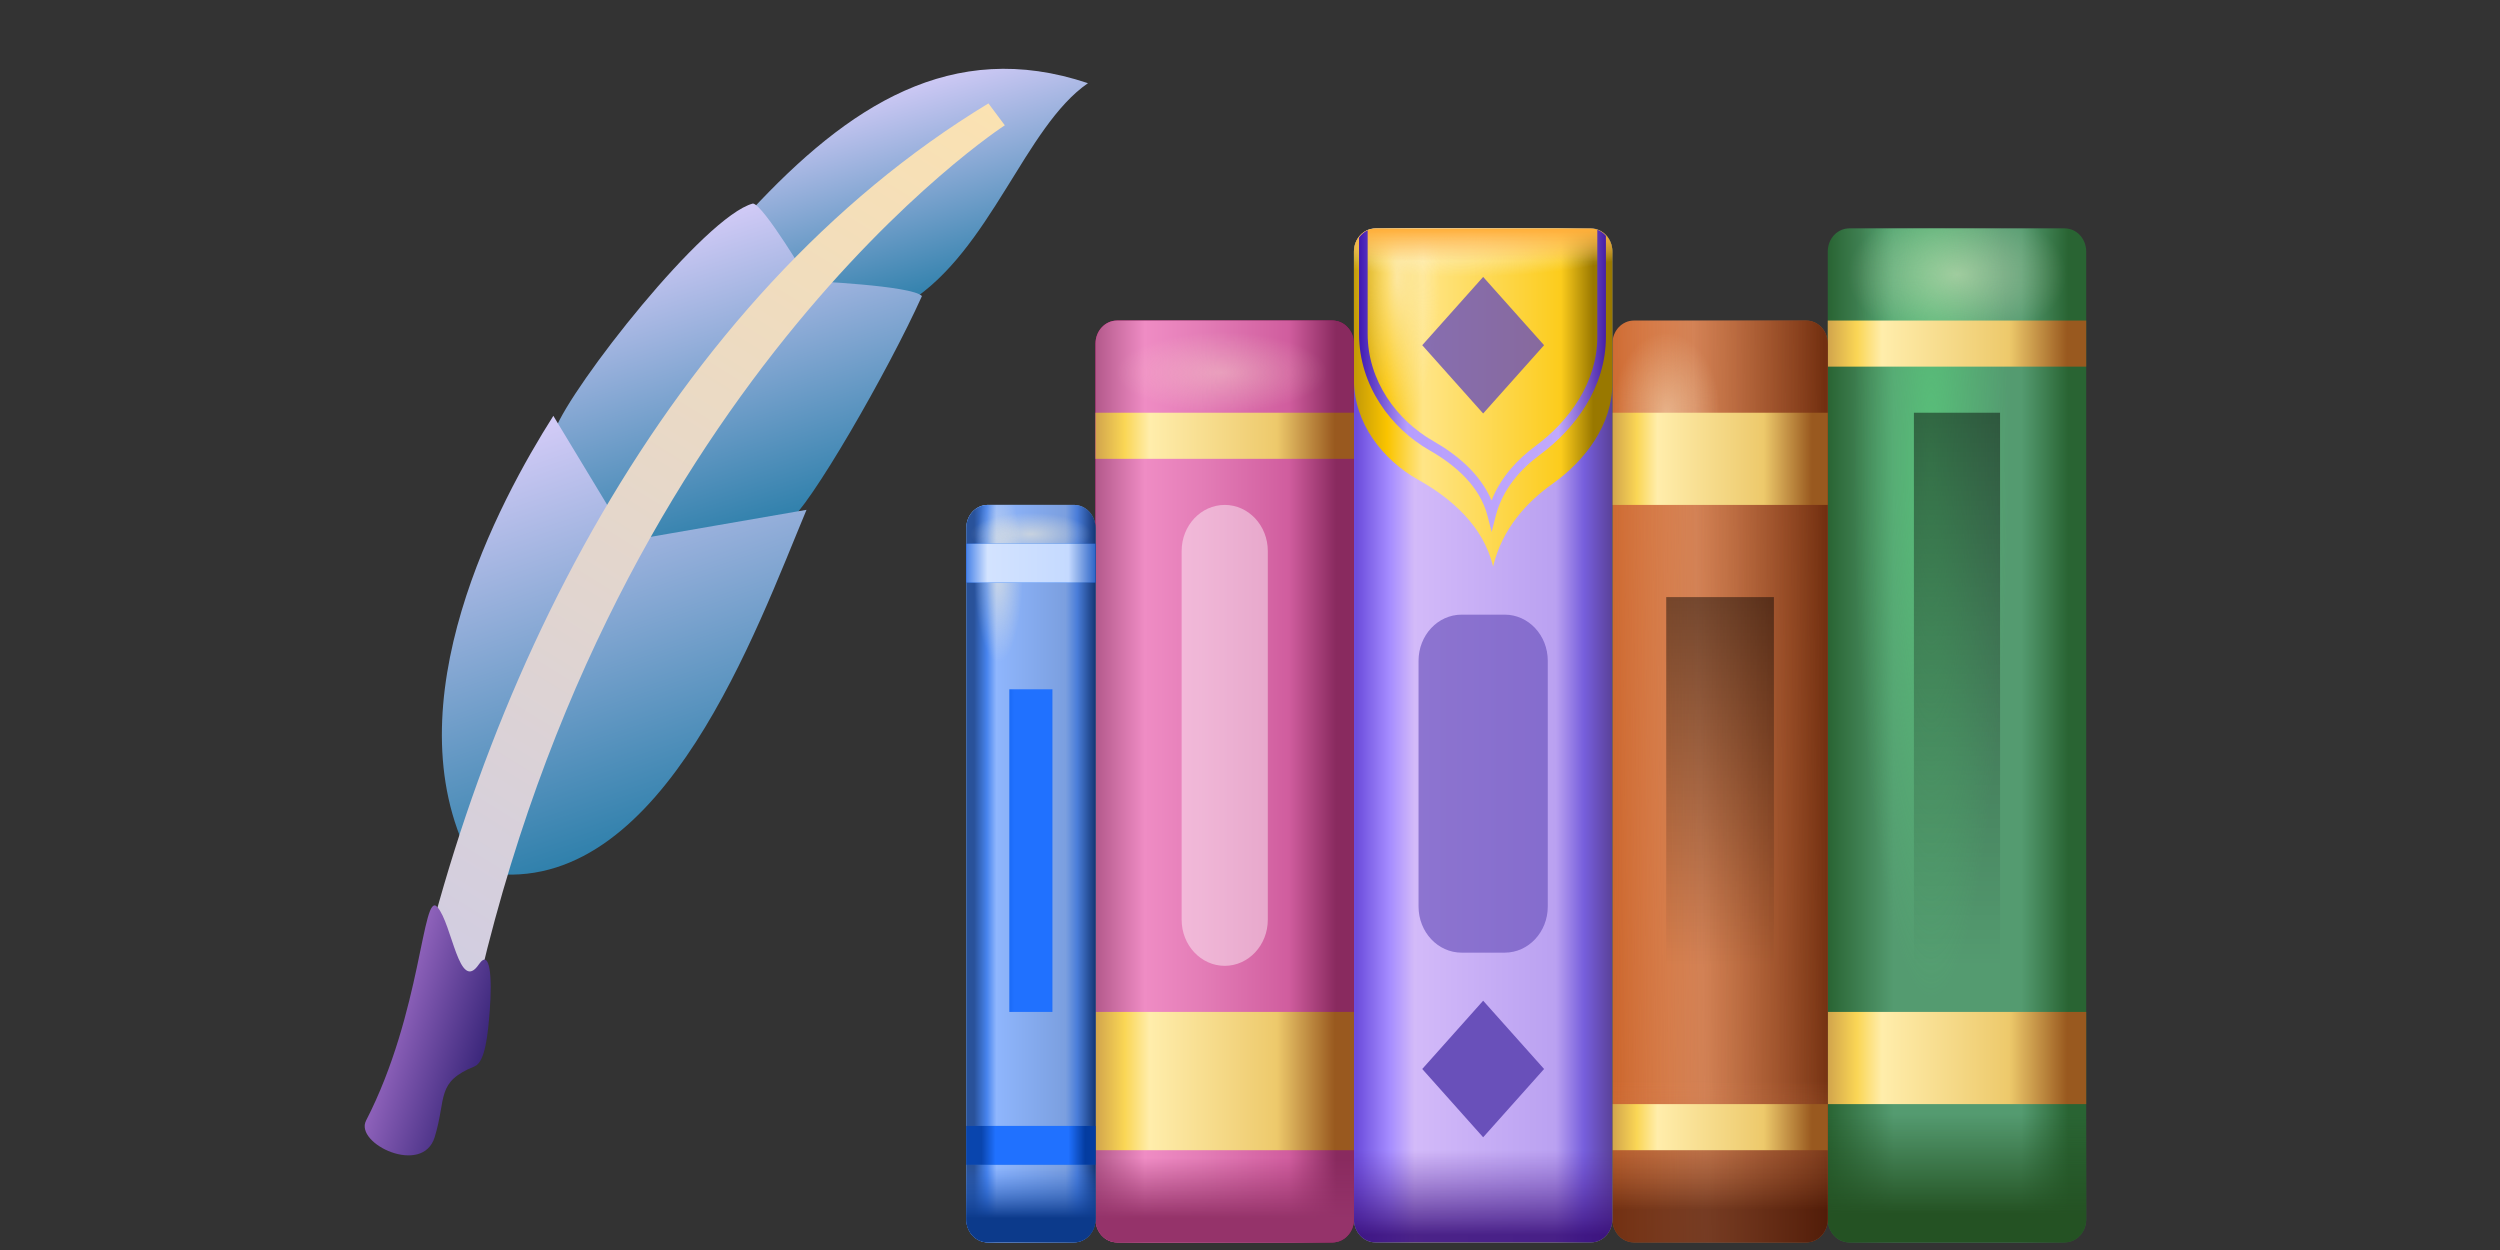
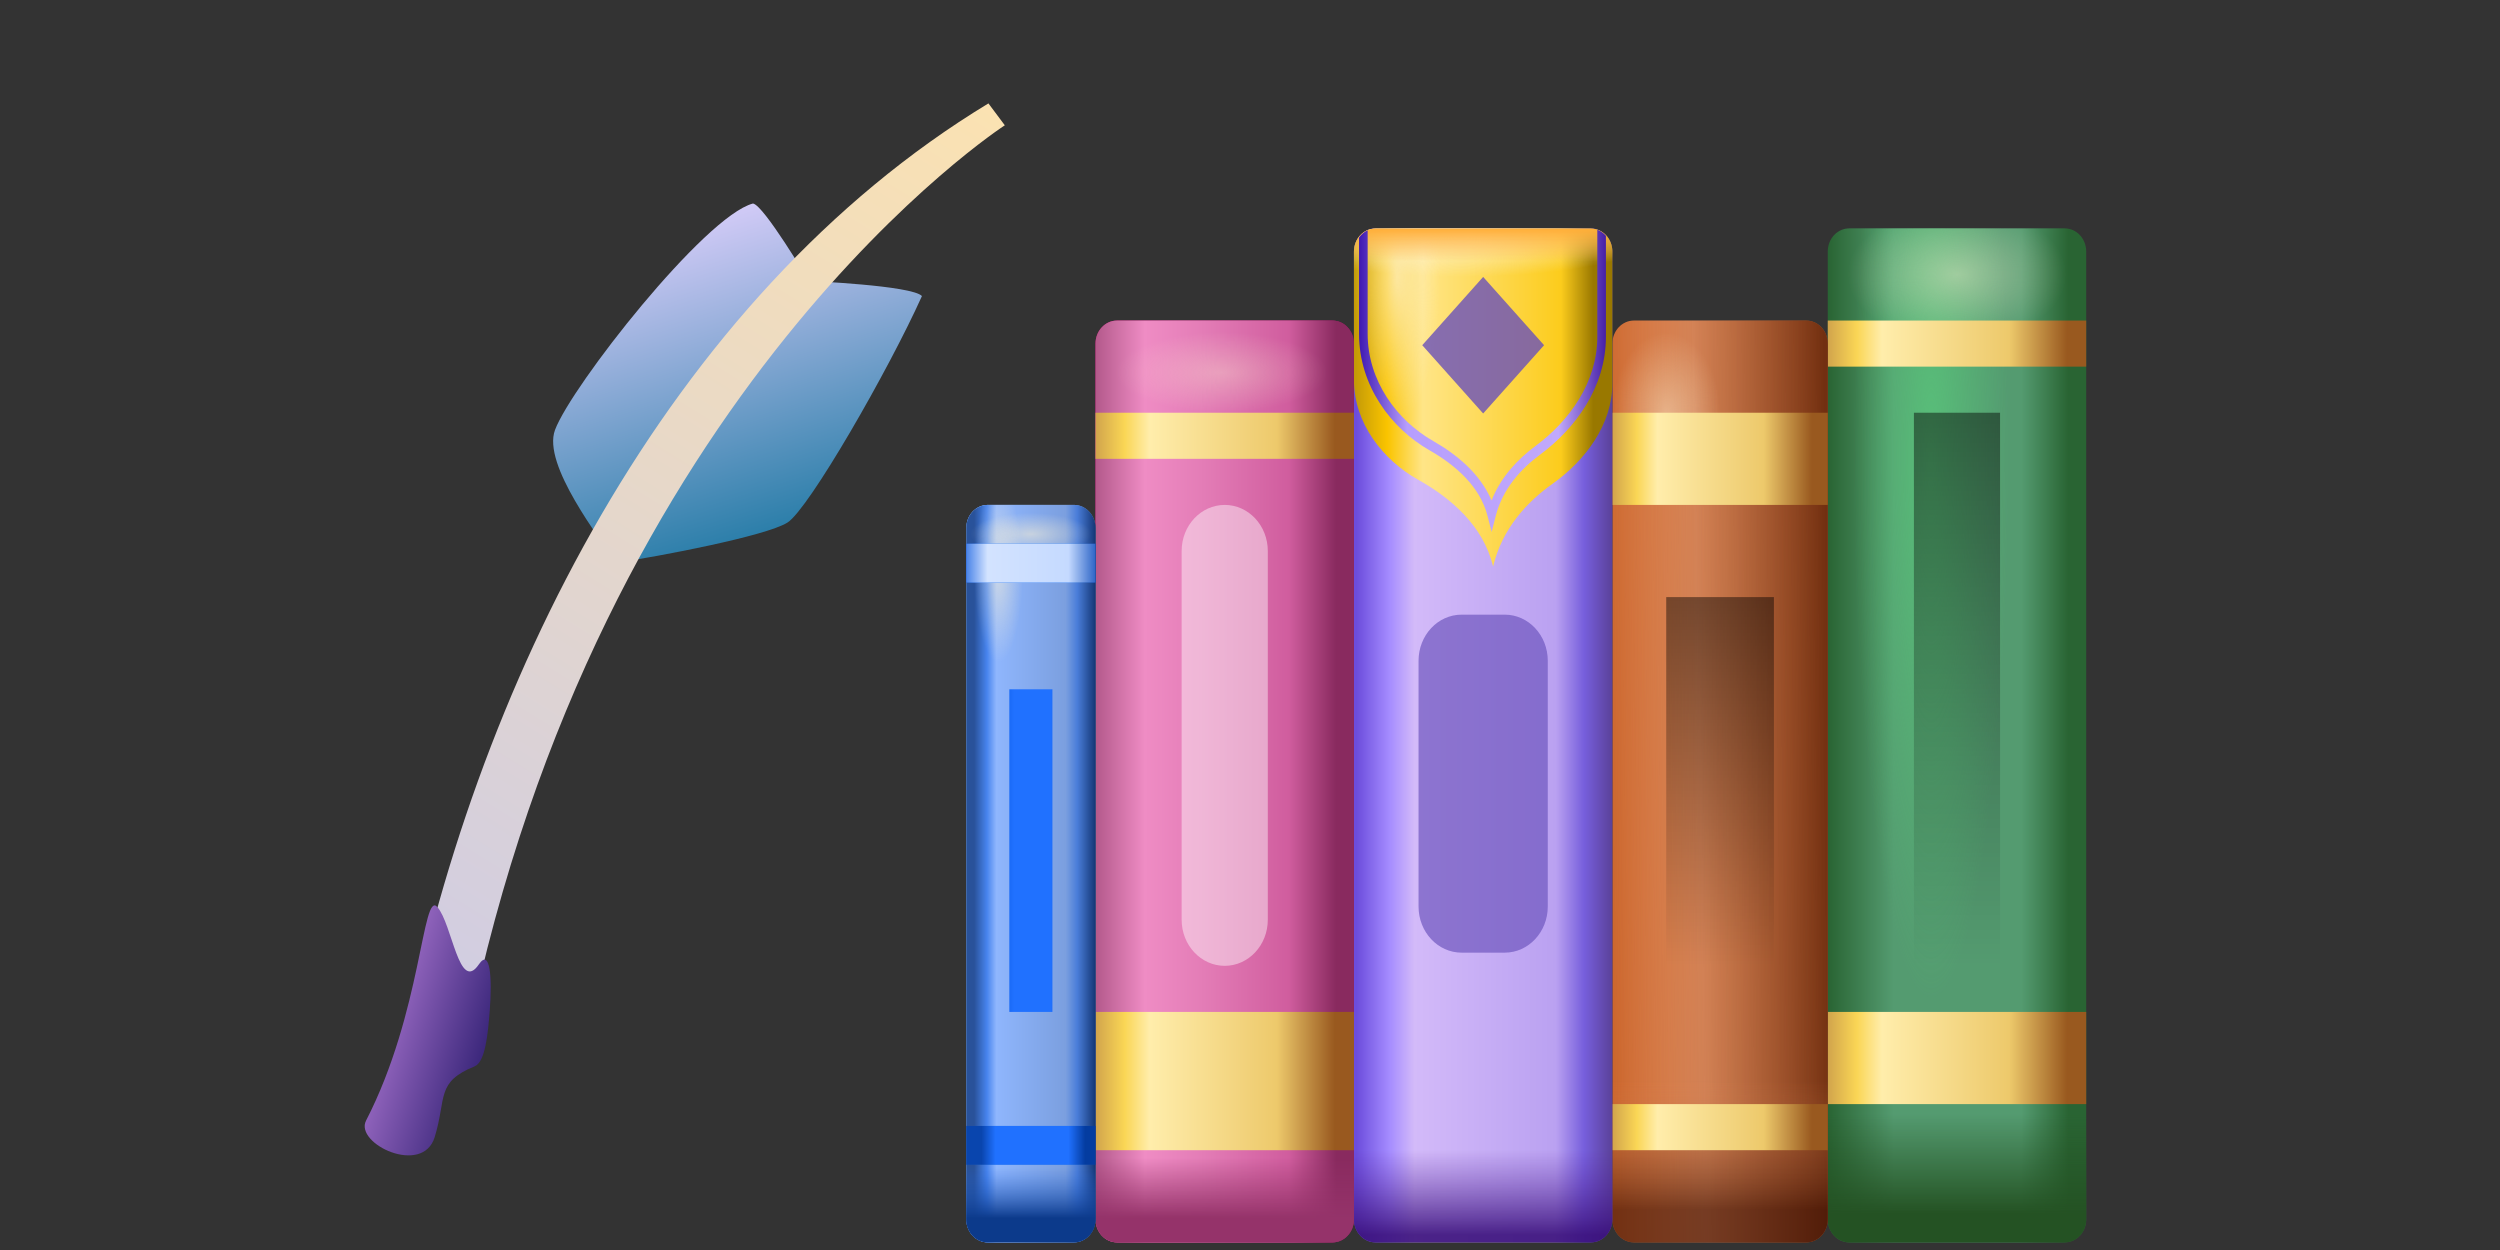
<svg xmlns="http://www.w3.org/2000/svg" viewBox="0 0 240 120" fill="none">
  <rect x="0" y="0" width="240" height="120" fill="#333333" stroke="none" />
-   <path d="M104.445 7.986C91.335 3.587 81.372 10.249 72.129 20.191C70.767 21.656 71.595 28.035 75.659 29.851C79.835 31.717 87.269 29.002 87.269 29.002C95.128 24.005 98.388 12.161 104.445 7.986Z" fill="url(#paint0_linear_8148_28074)" />
  <path d="M75.589 50.171C77.639 48.888 85.341 35.466 88.507 28.421C87.547 27.397 77.641 26.974 77.641 26.974C77.641 26.974 73.318 19.674 72.283 19.537C67.644 20.761 54.855 37.066 53.282 41.272C52.024 44.636 57.692 51.73 59.073 54.033C63.341 53.414 73.538 51.453 75.589 50.171Z" fill="url(#paint1_linear_8148_28074)" />
-   <path d="M45.119 82.437C37.495 67.505 47.91 48.125 53.121 39.921L60.367 51.9L77.426 48.943C72.61 60.454 63.793 85.291 47.678 83.912L45.119 82.437Z" fill="url(#paint2_linear_8148_28074)" />
  <path d="M38.576 101.832L44.845 99.531C57.525 37.191 96.462 12.029 96.462 12.029L94.889 9.926C64.195 28.529 45.306 65.912 38.576 101.832Z" fill="url(#paint3_linear_8148_28074)" />
  <path d="M41.981 87.071C43.42 88.701 44.062 95.382 45.97 92.581C47.055 90.988 47.263 93.85 47.014 97.046C46.837 99.315 46.583 101.958 45.559 102.373C41.826 103.886 42.885 105.382 41.733 109.157C40.581 112.932 34.003 109.787 35.142 107.577C40.5 97.174 40.541 85.441 41.981 87.071Z" fill="url(#paint4_linear_8148_28074)" />
  <path d="M175.465 24.136C175.465 22.914 176.39 21.923 177.532 21.923H198.208C199.35 21.923 200.275 22.914 200.275 24.136V117.056C200.275 118.278 199.35 119.269 198.208 119.269H177.532C176.39 119.269 175.465 118.278 175.465 117.056V24.136Z" fill="url(#paint5_linear_8148_28074)" />
  <path d="M175.465 24.136C175.465 22.914 176.39 21.923 177.532 21.923H198.208C199.35 21.923 200.275 22.914 200.275 24.136V117.056C200.275 118.278 199.35 119.269 198.208 119.269H177.532C176.39 119.269 175.465 118.278 175.465 117.056V24.136Z" fill="url(#paint6_linear_8148_28074)" />
  <path d="M175.465 24.136C175.465 22.914 176.39 21.923 177.532 21.923H198.208C199.35 21.923 200.275 22.914 200.275 24.136V117.056C200.275 118.278 199.35 119.269 198.208 119.269H177.532C176.39 119.269 175.465 118.278 175.465 117.056V24.136Z" fill="url(#paint7_radial_8148_28074)" />
  <path d="M175.465 24.136C175.465 22.914 176.39 21.923 177.532 21.923H198.208C199.35 21.923 200.275 22.914 200.275 24.136V117.056C200.275 118.278 199.35 119.269 198.208 119.269H177.532C176.39 119.269 175.465 118.278 175.465 117.056V24.136Z" fill="url(#paint8_radial_8148_28074)" />
  <path d="M175.465 97.145H200.275V105.994H175.465V97.145Z" fill="url(#paint9_linear_8148_28074)" />
  <path d="M175.465 30.773H200.275V35.197H175.465V30.773Z" fill="url(#paint10_linear_8148_28074)" />
  <path d="M183.735 39.622H192.006V92.719H183.735V39.622Z" fill="url(#paint11_linear_8148_28074)" />
  <path d="M154.789 32.985C154.789 31.764 155.714 30.773 156.856 30.773H173.397C174.539 30.773 175.464 31.764 175.464 32.985V117.057C175.464 118.279 174.539 119.269 173.397 119.269H156.856C155.714 119.269 154.789 118.279 154.789 117.057V32.985Z" fill="url(#paint12_linear_8148_28074)" />
  <path d="M154.789 32.985C154.789 31.764 155.714 30.773 156.856 30.773H173.397C174.539 30.773 175.464 31.764 175.464 32.985V117.057C175.464 118.279 174.539 119.269 173.397 119.269H156.856C155.714 119.269 154.789 118.279 154.789 117.057V32.985Z" fill="url(#paint13_linear_8148_28074)" />
  <path d="M154.789 32.985C154.789 31.764 155.714 30.773 156.856 30.773H173.397C174.539 30.773 175.464 31.764 175.464 32.985V117.057C175.464 118.279 174.539 119.269 173.397 119.269H156.856C155.714 119.269 154.789 118.279 154.789 117.057V32.985Z" fill="url(#paint14_linear_8148_28074)" />
  <path d="M154.789 32.985C154.789 31.764 155.714 30.773 156.856 30.773H173.397C174.539 30.773 175.464 31.764 175.464 32.985V117.057C175.464 118.279 174.539 119.269 173.397 119.269H156.856C155.714 119.269 154.789 118.279 154.789 117.057V32.985Z" fill="url(#paint15_radial_8148_28074)" />
  <path d="M159.958 57.322H170.295V92.72H159.958V57.322Z" fill="url(#paint16_linear_8148_28074)" />
  <path d="M154.789 39.622H175.464V48.472H154.789V39.622Z" fill="url(#paint17_linear_8148_28074)" />
  <path d="M154.789 105.994H175.464V110.419H154.789V105.994Z" fill="url(#paint18_linear_8148_28074)" />
-   <path d="M129.978 24.136C129.978 22.914 130.903 21.923 132.045 21.923H152.721C153.863 21.923 154.789 22.914 154.789 24.136V117.056C154.789 118.278 153.863 119.269 152.721 119.269H132.045C130.903 119.269 129.978 118.278 129.978 117.056V24.136Z" fill="#7FAD22" />
  <path d="M129.978 24.136C129.978 22.914 130.903 21.923 132.045 21.923H152.721C153.863 21.923 154.789 22.914 154.789 24.136V117.056C154.789 118.278 153.863 119.269 152.721 119.269H132.045C130.903 119.269 129.978 118.278 129.978 117.056V24.136Z" fill="url(#paint19_linear_8148_28074)" />
  <path d="M129.978 24.136C129.978 22.914 130.903 21.923 132.045 21.923H152.721C153.863 21.923 154.789 22.914 154.789 24.136V117.056C154.789 118.278 153.863 119.269 152.721 119.269H132.045C130.903 119.269 129.978 118.278 129.978 117.056V24.136Z" fill="url(#paint20_linear_8148_28074)" />
  <path d="M129.978 36.469V24.159C129.978 22.937 130.903 21.947 132.045 21.947H152.721C153.863 21.947 154.789 22.937 154.789 24.159V36.768C154.789 40.783 152.167 44.224 149.041 46.444C146.638 48.151 144.203 50.717 143.337 54.395C142.408 50.443 139.212 47.774 136.18 46.077C132.741 44.152 129.978 40.622 129.978 36.469Z" fill="url(#paint21_linear_8148_28074)" />
  <path d="M129.978 36.469V24.159C129.978 22.937 130.903 21.947 132.045 21.947H152.721C153.863 21.947 154.789 22.937 154.789 24.159V36.768C154.789 40.783 152.167 44.224 149.041 46.444C146.638 48.151 144.203 50.717 143.337 54.395C142.408 50.443 139.212 47.774 136.18 46.077C132.741 44.152 129.978 40.622 129.978 36.469Z" fill="url(#paint22_radial_8148_28074)" />
  <path d="M129.978 36.469V24.159C129.978 22.937 130.903 21.947 132.045 21.947H152.721C153.863 21.947 154.789 22.937 154.789 24.159V36.768C154.789 40.783 152.167 44.224 149.041 46.444C146.638 48.151 144.203 50.717 143.337 54.395C142.408 50.443 139.212 47.774 136.18 46.077C132.741 44.152 129.978 40.622 129.978 36.469Z" fill="url(#paint23_radial_8148_28074)" />
  <path d="M129.978 36.469V24.159C129.978 22.937 130.903 21.947 132.045 21.947H152.721C153.863 21.947 154.789 22.937 154.789 24.159V36.768C154.789 40.783 152.167 44.224 149.041 46.444C146.638 48.151 144.203 50.717 143.337 54.395C142.408 50.443 139.212 47.774 136.18 46.077C132.741 44.152 129.978 40.622 129.978 36.469Z" fill="url(#paint24_linear_8148_28074)" />
  <path d="M153.34 22.054C153.655 22.171 153.938 22.375 154.167 22.642V32.34C154.167 37.197 151.194 41.17 147.846 43.647C145.96 45.043 144.25 46.963 143.593 49.522L143.197 51.065L142.802 49.522C142.081 46.714 139.747 44.66 137.237 43.229C133.551 41.129 130.468 37.045 130.468 32.053V22.808C130.689 22.5 130.972 22.257 131.295 22.108V32.053C131.295 36.537 134.08 40.342 137.595 42.345C139.819 43.612 142.094 45.455 143.189 48.043C144.09 45.767 145.726 44.059 147.408 42.815C150.654 40.413 153.34 36.701 153.34 32.34V22.054Z" fill="url(#paint25_linear_8148_28074)" />
  <path d="M136.181 63.431C136.181 60.987 138.032 59.006 140.316 59.006H144.451C146.735 59.006 148.586 60.987 148.586 63.431V87.03C148.586 89.474 146.735 91.455 144.451 91.455H140.316C138.032 91.455 136.181 89.474 136.181 87.03V63.431Z" fill="#6950BA" fill-opacity="0.66" />
-   <path d="M142.383 96.068L148.231 102.623L142.383 109.179L136.535 102.623L142.383 96.068Z" fill="#6950BA" />
  <path d="M142.383 26.584L148.231 33.139L142.383 39.695L136.535 33.139L142.383 26.584Z" fill="#6950BA" fill-opacity="0.8" />
  <path d="M107.235 119.269C106.093 119.269 105.168 118.278 105.168 117.056L105.168 32.985C105.168 31.763 106.093 30.773 107.235 30.773L127.911 30.773C129.053 30.773 129.979 31.763 129.979 32.985L129.979 117.056C129.979 118.278 129.053 119.269 127.911 119.269L107.235 119.269Z" fill="url(#paint26_linear_8148_28074)" />
  <path d="M107.235 119.269C106.093 119.269 105.168 118.278 105.168 117.056L105.168 32.985C105.168 31.763 106.093 30.773 107.235 30.773L127.911 30.773C129.053 30.773 129.979 31.763 129.979 32.985L129.979 117.056C129.979 118.278 129.053 119.269 127.911 119.269L107.235 119.269Z" fill="url(#paint27_linear_8148_28074)" />
  <path d="M107.235 119.269C106.093 119.269 105.168 118.278 105.168 117.056L105.168 32.985C105.168 31.763 106.093 30.773 107.235 30.773L127.911 30.773C129.053 30.773 129.979 31.763 129.979 32.985L129.979 117.056C129.979 118.278 129.053 119.269 127.911 119.269L107.235 119.269Z" fill="url(#paint28_linear_8148_28074)" />
  <path d="M107.235 119.269C106.093 119.269 105.168 118.278 105.168 117.056L105.168 32.985C105.168 31.763 106.093 30.773 107.235 30.773L127.911 30.773C129.053 30.773 129.979 31.763 129.979 32.985L129.979 117.056C129.979 118.278 129.053 119.269 127.911 119.269L107.235 119.269Z" fill="url(#paint29_radial_8148_28074)" />
  <path d="M105.168 110.419L105.168 97.145L129.979 97.145L129.979 110.419L105.168 110.419Z" fill="url(#paint30_linear_8148_28074)" />
  <path d="M105.168 44.047L105.168 39.622L129.979 39.622L129.979 44.047L105.168 44.047Z" fill="url(#paint31_linear_8148_28074)" />
  <path d="M113.438 52.896C113.438 50.453 115.29 48.472 117.574 48.472V48.472C119.857 48.472 121.709 50.453 121.709 52.896V88.295C121.709 90.739 119.857 92.72 117.574 92.72V92.72C115.29 92.72 113.438 90.739 113.438 88.295V52.896Z" fill="white" fill-opacity="0.44" />
  <path d="M92.762 50.684C92.762 49.462 93.687 48.472 94.829 48.472H103.1C104.241 48.472 105.167 49.462 105.167 50.684V117.056C105.167 118.278 104.241 119.269 103.1 119.269H94.829C93.687 119.269 92.762 118.278 92.762 117.056V50.684Z" fill="url(#paint32_linear_8148_28074)" />
  <path d="M92.762 50.684C92.762 49.462 93.687 48.472 94.829 48.472H103.1C104.241 48.472 105.167 49.462 105.167 50.684V117.056C105.167 118.278 104.241 119.269 103.1 119.269H94.829C93.687 119.269 92.762 118.278 92.762 117.056V50.684Z" fill="url(#paint33_linear_8148_28074)" />
  <path d="M92.762 50.684C92.762 49.462 93.687 48.472 94.829 48.472H103.1C104.241 48.472 105.167 49.462 105.167 50.684V117.056C105.167 118.278 104.241 119.269 103.1 119.269H94.829C93.687 119.269 92.762 118.278 92.762 117.056V50.684Z" fill="url(#paint34_linear_8148_28074)" />
  <path d="M92.762 50.684C92.762 49.462 93.687 48.472 94.829 48.472H103.1C104.241 48.472 105.167 49.462 105.167 50.684V117.056C105.167 118.278 104.241 119.269 103.1 119.269H94.829C93.687 119.269 92.762 118.278 92.762 117.056V50.684Z" fill="url(#paint35_linear_8148_28074)" />
  <path d="M92.762 50.684C92.762 49.462 93.687 48.472 94.829 48.472H103.1C104.241 48.472 105.167 49.462 105.167 50.684V117.056C105.167 118.278 104.241 119.269 103.1 119.269H94.829C93.687 119.269 92.762 118.278 92.762 117.056V50.684Z" fill="url(#paint36_radial_8148_28074)" />
  <path d="M92.762 50.684C92.762 49.462 93.687 48.472 94.829 48.472H103.1C104.241 48.472 105.167 49.462 105.167 50.684V117.056C105.167 118.278 104.241 119.269 103.1 119.269H94.829C93.687 119.269 92.762 118.278 92.762 117.056V50.684Z" fill="url(#paint37_radial_8148_28074)" />
  <path d="M96.896 97.145L96.896 66.172L101.031 66.172L101.031 97.145L96.896 97.145Z" fill="url(#paint38_linear_8148_28074)" />
  <path d="M92.762 108.09H105.167V111.816H92.762V108.09Z" fill="url(#paint39_linear_8148_28074)" />
  <path d="M92.762 108.09H105.167V111.816H92.762V108.09Z" fill="url(#paint40_linear_8148_28074)" />
  <path d="M92.762 52.198H105.167V55.924H92.762V52.198Z" fill="url(#paint41_linear_8148_28074)" />
  <path d="M92.762 52.198H105.167V55.924H92.762V52.198Z" fill="url(#paint42_linear_8148_28074)" />
  <path d="M92.762 52.198H105.167V55.924H92.762V52.198Z" fill="url(#paint43_linear_8148_28074)" />
  <defs>
    <linearGradient id="paint0_linear_8148_28074" x1="75.536" y1="8.712" x2="82.941" y2="35.019" gradientUnits="userSpaceOnUse">
      <stop stop-color="#E2D2FE" />
      <stop offset="1" stop-color="#0C709B" />
    </linearGradient>
    <linearGradient id="paint1_linear_8148_28074" x1="55.129" y1="21.629" x2="66.888" y2="59.222" gradientUnits="userSpaceOnUse">
      <stop stop-color="#E2D2FE" />
      <stop offset="1" stop-color="#0C709B" />
    </linearGradient>
    <linearGradient id="paint2_linear_8148_28074" x1="41.853" y1="39.932" x2="59.018" y2="90.877" gradientUnits="userSpaceOnUse">
      <stop stop-color="#E2D2FE" />
      <stop offset="1" stop-color="#0C709B" />
    </linearGradient>
    <linearGradient id="paint3_linear_8148_28074" x1="19.39" y1="140.593" x2="103.875" y2="4.12" gradientUnits="userSpaceOnUse">
      <stop stop-color="#BBC2FB" />
      <stop offset="1" stop-color="#FFE4AD" />
    </linearGradient>
    <linearGradient id="paint4_linear_8148_28074" x1="32.323" y1="87.858" x2="53.205" y2="94.218" gradientUnits="userSpaceOnUse">
      <stop offset="0.037" stop-color="#D594F0" />
      <stop offset="1" stop-color="#120A5C" />
    </linearGradient>
    <linearGradient id="paint5_linear_8148_28074" x1="175.465" y1="46.26" x2="200.275" y2="46.26" gradientUnits="userSpaceOnUse">
      <stop stop-color="#296433" />
      <stop offset="0.254" stop-color="#549B70" />
      <stop offset="0.749" stop-color="#549B70" />
      <stop offset="0.931" stop-color="#296433" />
    </linearGradient>
    <linearGradient id="paint6_linear_8148_28074" x1="187.87" y1="119.269" x2="187.87" y2="105.856" gradientUnits="userSpaceOnUse">
      <stop offset="0.206" stop-color="#245223" />
      <stop offset="0.918" stop-color="#245223" stop-opacity="0" />
    </linearGradient>
    <radialGradient id="paint7_radial_8148_28074" cx="0" cy="0" r="1" gradientUnits="userSpaceOnUse" gradientTransform="translate(185.389 44.047) scale(7.443 51.784)">
      <stop stop-color="#5DDC81" stop-opacity="0.55" />
      <stop offset="1" stop-color="#5DDC81" stop-opacity="0" />
    </radialGradient>
    <radialGradient id="paint8_radial_8148_28074" cx="0" cy="0" r="1" gradientUnits="userSpaceOnUse" gradientTransform="translate(187.87 26.348) rotate(90) scale(6.637 10.467)">
      <stop stop-color="#FDF2D3" stop-opacity="0.44" />
      <stop offset="1" stop-color="#FDF2D3" stop-opacity="0" />
    </radialGradient>
    <linearGradient id="paint9_linear_8148_28074" x1="175.465" y1="101.57" x2="200.275" y2="101.57" gradientUnits="userSpaceOnUse">
      <stop stop-color="#D1A44C" />
      <stop offset="0.113" stop-color="#FAD655" />
      <stop offset="0.21" stop-color="#FFEDAB" />
      <stop offset="0.702" stop-color="#EDC96B" />
      <stop offset="0.926" stop-color="#99591F" />
    </linearGradient>
    <linearGradient id="paint10_linear_8148_28074" x1="175.465" y1="32.985" x2="200.275" y2="32.985" gradientUnits="userSpaceOnUse">
      <stop stop-color="#D1A44C" />
      <stop offset="0.113" stop-color="#FAD655" />
      <stop offset="0.21" stop-color="#FFEDAB" />
      <stop offset="0.702" stop-color="#EDC96B" />
      <stop offset="0.926" stop-color="#99591F" />
    </linearGradient>
    <linearGradient id="paint11_linear_8148_28074" x1="187.87" y1="39.622" x2="187.87" y2="92.719" gradientUnits="userSpaceOnUse">
      <stop stop-opacity="0.45" />
      <stop offset="1" stop-opacity="0" />
    </linearGradient>
    <linearGradient id="paint12_linear_8148_28074" x1="184.617" y1="74.575" x2="146.562" y2="75.166" gradientUnits="userSpaceOnUse">
      <stop stop-color="#B64301" />
      <stop offset="0.562" stop-color="#E38E5E" />
      <stop offset="1" stop-color="#B64301" />
    </linearGradient>
    <linearGradient id="paint13_linear_8148_28074" x1="175.464" y1="74.751" x2="154.791" y2="74.941" gradientUnits="userSpaceOnUse">
      <stop stop-color="#390E01" stop-opacity="0.6" />
      <stop offset="1" stop-color="#E38E5E" stop-opacity="0" />
    </linearGradient>
    <linearGradient id="paint14_linear_8148_28074" x1="164.846" y1="119.269" x2="164.853" y2="103.782" gradientUnits="userSpaceOnUse">
      <stop offset="0.206" stop-color="#390E01" stop-opacity="0.6" />
      <stop offset="1" stop-color="#E38E5E" stop-opacity="0" />
    </linearGradient>
    <radialGradient id="paint15_radial_8148_28074" cx="0" cy="0" r="1" gradientUnits="userSpaceOnUse" gradientTransform="translate(159.958 39.623) scale(5.169 7.743)">
      <stop stop-color="#FDF2D3" stop-opacity="0.44" />
      <stop offset="1" stop-color="#FDF2D3" stop-opacity="0" />
    </radialGradient>
    <linearGradient id="paint16_linear_8148_28074" x1="165.126" y1="57.322" x2="165.126" y2="92.72" gradientUnits="userSpaceOnUse">
      <stop stop-opacity="0.45" />
      <stop offset="1" stop-opacity="0" />
    </linearGradient>
    <linearGradient id="paint17_linear_8148_28074" x1="154.789" y1="44.047" x2="175.464" y2="44.047" gradientUnits="userSpaceOnUse">
      <stop stop-color="#D1A44C" />
      <stop offset="0.113" stop-color="#FAD655" />
      <stop offset="0.21" stop-color="#FFEDAB" />
      <stop offset="0.702" stop-color="#EDC96B" />
      <stop offset="0.926" stop-color="#99591F" />
    </linearGradient>
    <linearGradient id="paint18_linear_8148_28074" x1="154.789" y1="108.207" x2="175.464" y2="108.207" gradientUnits="userSpaceOnUse">
      <stop stop-color="#D1A44C" />
      <stop offset="0.113" stop-color="#FAD655" />
      <stop offset="0.21" stop-color="#FFEDAB" />
      <stop offset="0.702" stop-color="#EDC96B" />
      <stop offset="0.926" stop-color="#99591F" />
    </linearGradient>
    <linearGradient id="paint19_linear_8148_28074" x1="127.91" y1="55.254" x2="156.856" y2="55.254" gradientUnits="userSpaceOnUse">
      <stop offset="0.08" stop-color="#6C4DDC" />
      <stop offset="0.188" stop-color="#A48BFF" />
      <stop offset="0.272" stop-color="#D3BAF9" />
      <stop offset="0.741" stop-color="#BAA1F1" />
      <stop offset="0.835" stop-color="#765EDC" />
      <stop offset="0.978" stop-color="#4C3275" />
    </linearGradient>
    <linearGradient id="paint20_linear_8148_28074" x1="140.962" y1="119.269" x2="140.962" y2="110.407" gradientUnits="userSpaceOnUse">
      <stop offset="0.082" stop-color="#380E79" stop-opacity="0.88" />
      <stop offset="1" stop-color="#592BA2" stop-opacity="0" />
    </linearGradient>
    <linearGradient id="paint21_linear_8148_28074" x1="129.978" y1="31.218" x2="154.789" y2="31.218" gradientUnits="userSpaceOnUse">
      <stop stop-color="#C29907" />
      <stop offset="0.129" stop-color="#FAC400" />
      <stop offset="0.266" stop-color="#FFE587" />
      <stop offset="0.801" stop-color="#FCCC1C" />
      <stop offset="0.926" stop-color="#997800" />
    </linearGradient>
    <radialGradient id="paint22_radial_8148_28074" cx="0" cy="0" r="1" gradientUnits="userSpaceOnUse" gradientTransform="translate(140.316 21.947) rotate(90) scale(4.636 19.9)">
      <stop stop-color="#FDF2D3" />
      <stop offset="1" stop-color="#FDF2D3" stop-opacity="0" />
    </radialGradient>
    <radialGradient id="paint23_radial_8148_28074" cx="0" cy="0" r="1" gradientUnits="userSpaceOnUse" gradientTransform="translate(134.113 26.582) scale(4.135 13.906)">
      <stop stop-color="#FDF2D3" stop-opacity="0.7" />
      <stop offset="1" stop-color="#FDF2D3" stop-opacity="0" />
    </radialGradient>
    <linearGradient id="paint24_linear_8148_28074" x1="142.383" y1="21.947" x2="142.383" y2="25.109" gradientUnits="userSpaceOnUse">
      <stop stop-color="#FFAE38" />
      <stop offset="1" stop-color="#FFAE38" stop-opacity="0" />
    </linearGradient>
    <linearGradient id="paint25_linear_8148_28074" x1="130.468" y1="34.044" x2="154.724" y2="34.044" gradientUnits="userSpaceOnUse">
      <stop stop-color="#3E18B1" />
      <stop offset="0.191" stop-color="#B69EFD" />
      <stop offset="0.79" stop-color="#C1A9FB" />
      <stop offset="1" stop-color="#360E9B" />
    </linearGradient>
    <linearGradient id="paint26_linear_8148_28074" x1="105.168" y1="75.021" x2="129.979" y2="75.021" gradientUnits="userSpaceOnUse">
      <stop stop-color="#C20871" />
      <stop offset="0.316" stop-color="#F244A6" />
      <stop offset="0.769" stop-color="#DD3493" />
      <stop offset="1" stop-color="#9B0358" />
    </linearGradient>
    <linearGradient id="paint27_linear_8148_28074" x1="105.168" y1="75.021" x2="129.979" y2="75.021" gradientUnits="userSpaceOnUse">
      <stop stop-color="#B3598B" />
      <stop offset="0.191" stop-color="#EF8CC4" />
      <stop offset="0.42" stop-color="#E37CB6" />
      <stop offset="0.749" stop-color="#D05D9E" />
      <stop offset="0.931" stop-color="#892A5F" />
    </linearGradient>
    <linearGradient id="paint28_linear_8148_28074" x1="123.394" y1="119.269" x2="123.394" y2="111.162" gradientUnits="userSpaceOnUse">
      <stop offset="0.29" stop-color="#95336A" />
      <stop offset="1" stop-color="#95336A" stop-opacity="0" />
    </linearGradient>
    <radialGradient id="paint29_radial_8148_28074" cx="0" cy="0" r="1" gradientUnits="userSpaceOnUse" gradientTransform="translate(117.259 35.759) rotate(90) scale(3.864 10.153)">
      <stop stop-color="#FDF2D3" stop-opacity="0.33" />
      <stop offset="1" stop-color="#FDF2D3" stop-opacity="0" />
    </radialGradient>
    <linearGradient id="paint30_linear_8148_28074" x1="105.168" y1="103.782" x2="129.979" y2="103.782" gradientUnits="userSpaceOnUse">
      <stop stop-color="#D1A44C" />
      <stop offset="0.113" stop-color="#FAD655" />
      <stop offset="0.21" stop-color="#FFEDAB" />
      <stop offset="0.702" stop-color="#EDC96B" />
      <stop offset="0.926" stop-color="#99591F" />
    </linearGradient>
    <linearGradient id="paint31_linear_8148_28074" x1="105.168" y1="41.835" x2="129.979" y2="41.835" gradientUnits="userSpaceOnUse">
      <stop stop-color="#D1A44C" />
      <stop offset="0.113" stop-color="#FAD655" />
      <stop offset="0.21" stop-color="#FFEDAB" />
      <stop offset="0.702" stop-color="#EDC96B" />
      <stop offset="0.926" stop-color="#99591F" />
    </linearGradient>
    <linearGradient id="paint32_linear_8148_28074" x1="92.762" y1="76.791" x2="105.167" y2="76.791" gradientUnits="userSpaceOnUse">
      <stop stop-color="#1767F6" />
      <stop offset="0.358" stop-color="#5794FF" />
      <stop offset="1" stop-color="#133675" />
    </linearGradient>
    <linearGradient id="paint33_linear_8148_28074" x1="92.762" y1="63.295" x2="106.718" y2="63.295" gradientUnits="userSpaceOnUse">
      <stop stop-color="#AFC7DD" />
      <stop offset="0.264" stop-color="#C7E4FF" />
      <stop offset="0.733" stop-color="#8DAAC5" />
      <stop offset="1" stop-color="#455B70" />
    </linearGradient>
    <linearGradient id="paint34_linear_8148_28074" x1="92.762" y1="75.021" x2="105.167" y2="75.021" gradientUnits="userSpaceOnUse">
      <stop offset="0.061" stop-color="#29529A" />
      <stop offset="0.16" stop-color="#4784EE" />
      <stop offset="0.233" stop-color="#8FB6FD" />
      <stop offset="0.769" stop-color="#7B9FDF" />
      <stop offset="0.859" stop-color="#4A7DD9" />
      <stop offset="1" stop-color="#133675" />
    </linearGradient>
    <linearGradient id="paint35_linear_8148_28074" x1="97.123" y1="119.269" x2="97.123" y2="108.317" gradientUnits="userSpaceOnUse">
      <stop offset="0.213" stop-color="#0C3A8B" />
      <stop offset="0.659" stop-color="#2B69D5" stop-opacity="0" />
    </linearGradient>
    <radialGradient id="paint36_radial_8148_28074" cx="0" cy="0" r="1" gradientUnits="userSpaceOnUse" gradientTransform="translate(98.964 51.267) rotate(90) scale(3.26 9.304)">
      <stop stop-color="#FDF2D3" stop-opacity="0.55" />
      <stop offset="0.625" stop-color="#FDF2D3" stop-opacity="0" />
    </radialGradient>
    <radialGradient id="paint37_radial_8148_28074" cx="0" cy="0" r="1" gradientUnits="userSpaceOnUse" gradientTransform="translate(95.863 54.923) scale(2.326 8.686)">
      <stop stop-color="#FDF2D3" stop-opacity="0.55" />
      <stop offset="1" stop-color="#FDF2D3" stop-opacity="0" />
    </radialGradient>
    <linearGradient id="paint38_linear_8148_28074" x1="103.034" y1="73.141" x2="94.958" y2="73.141" gradientUnits="userSpaceOnUse">
      <stop stop-color="#0041B1" />
      <stop offset="0.268" stop-color="#2071FF" />
      <stop offset="0.702" stop-color="#2071FF" />
      <stop offset="1" stop-color="#004DD4" />
    </linearGradient>
    <linearGradient id="paint39_linear_8148_28074" x1="92.762" y1="110.414" x2="105.167" y2="110.414" gradientUnits="userSpaceOnUse">
      <stop stop-color="#3B86C6" stop-opacity="0" />
      <stop offset="0.165" stop-color="#3B86C6" stop-opacity="0.6" />
      <stop offset="0.874" stop-color="#3B86C6" stop-opacity="0.6" />
      <stop offset="1" stop-color="#3B86C6" stop-opacity="0" />
    </linearGradient>
    <linearGradient id="paint40_linear_8148_28074" x1="92.762" y1="110.414" x2="105.167" y2="110.414" gradientUnits="userSpaceOnUse">
      <stop offset="0.118" stop-color="#0945AE" />
      <stop offset="0.227" stop-color="#2071FF" />
      <stop offset="0.79" stop-color="#2071FF" />
      <stop offset="0.92" stop-color="#043CA0" />
    </linearGradient>
    <linearGradient id="paint41_linear_8148_28074" x1="92.762" y1="54.521" x2="105.167" y2="54.521" gradientUnits="userSpaceOnUse">
      <stop stop-color="#3B86C6" stop-opacity="0" />
      <stop offset="0.165" stop-color="#3B86C6" stop-opacity="0.6" />
      <stop offset="0.874" stop-color="#3B86C6" stop-opacity="0.6" />
      <stop offset="1" stop-color="#3B86C6" stop-opacity="0" />
    </linearGradient>
    <linearGradient id="paint42_linear_8148_28074" x1="92.762" y1="54.521" x2="105.167" y2="54.521" gradientUnits="userSpaceOnUse">
      <stop stop-color="#0B51CA" />
      <stop offset="0.165" stop-color="#2071FF" />
      <stop offset="0.79" stop-color="#2071FF" />
      <stop offset="0.92" stop-color="#043CA0" />
    </linearGradient>
    <linearGradient id="paint43_linear_8148_28074" x1="92.762" y1="54.521" x2="105.167" y2="54.521" gradientUnits="userSpaceOnUse">
      <stop stop-color="#4983E9" />
      <stop offset="0.165" stop-color="#D3E3FF" />
      <stop offset="0.79" stop-color="#C5DAFF" />
      <stop offset="1" stop-color="#2D65C7" />
    </linearGradient>
  </defs>
</svg>